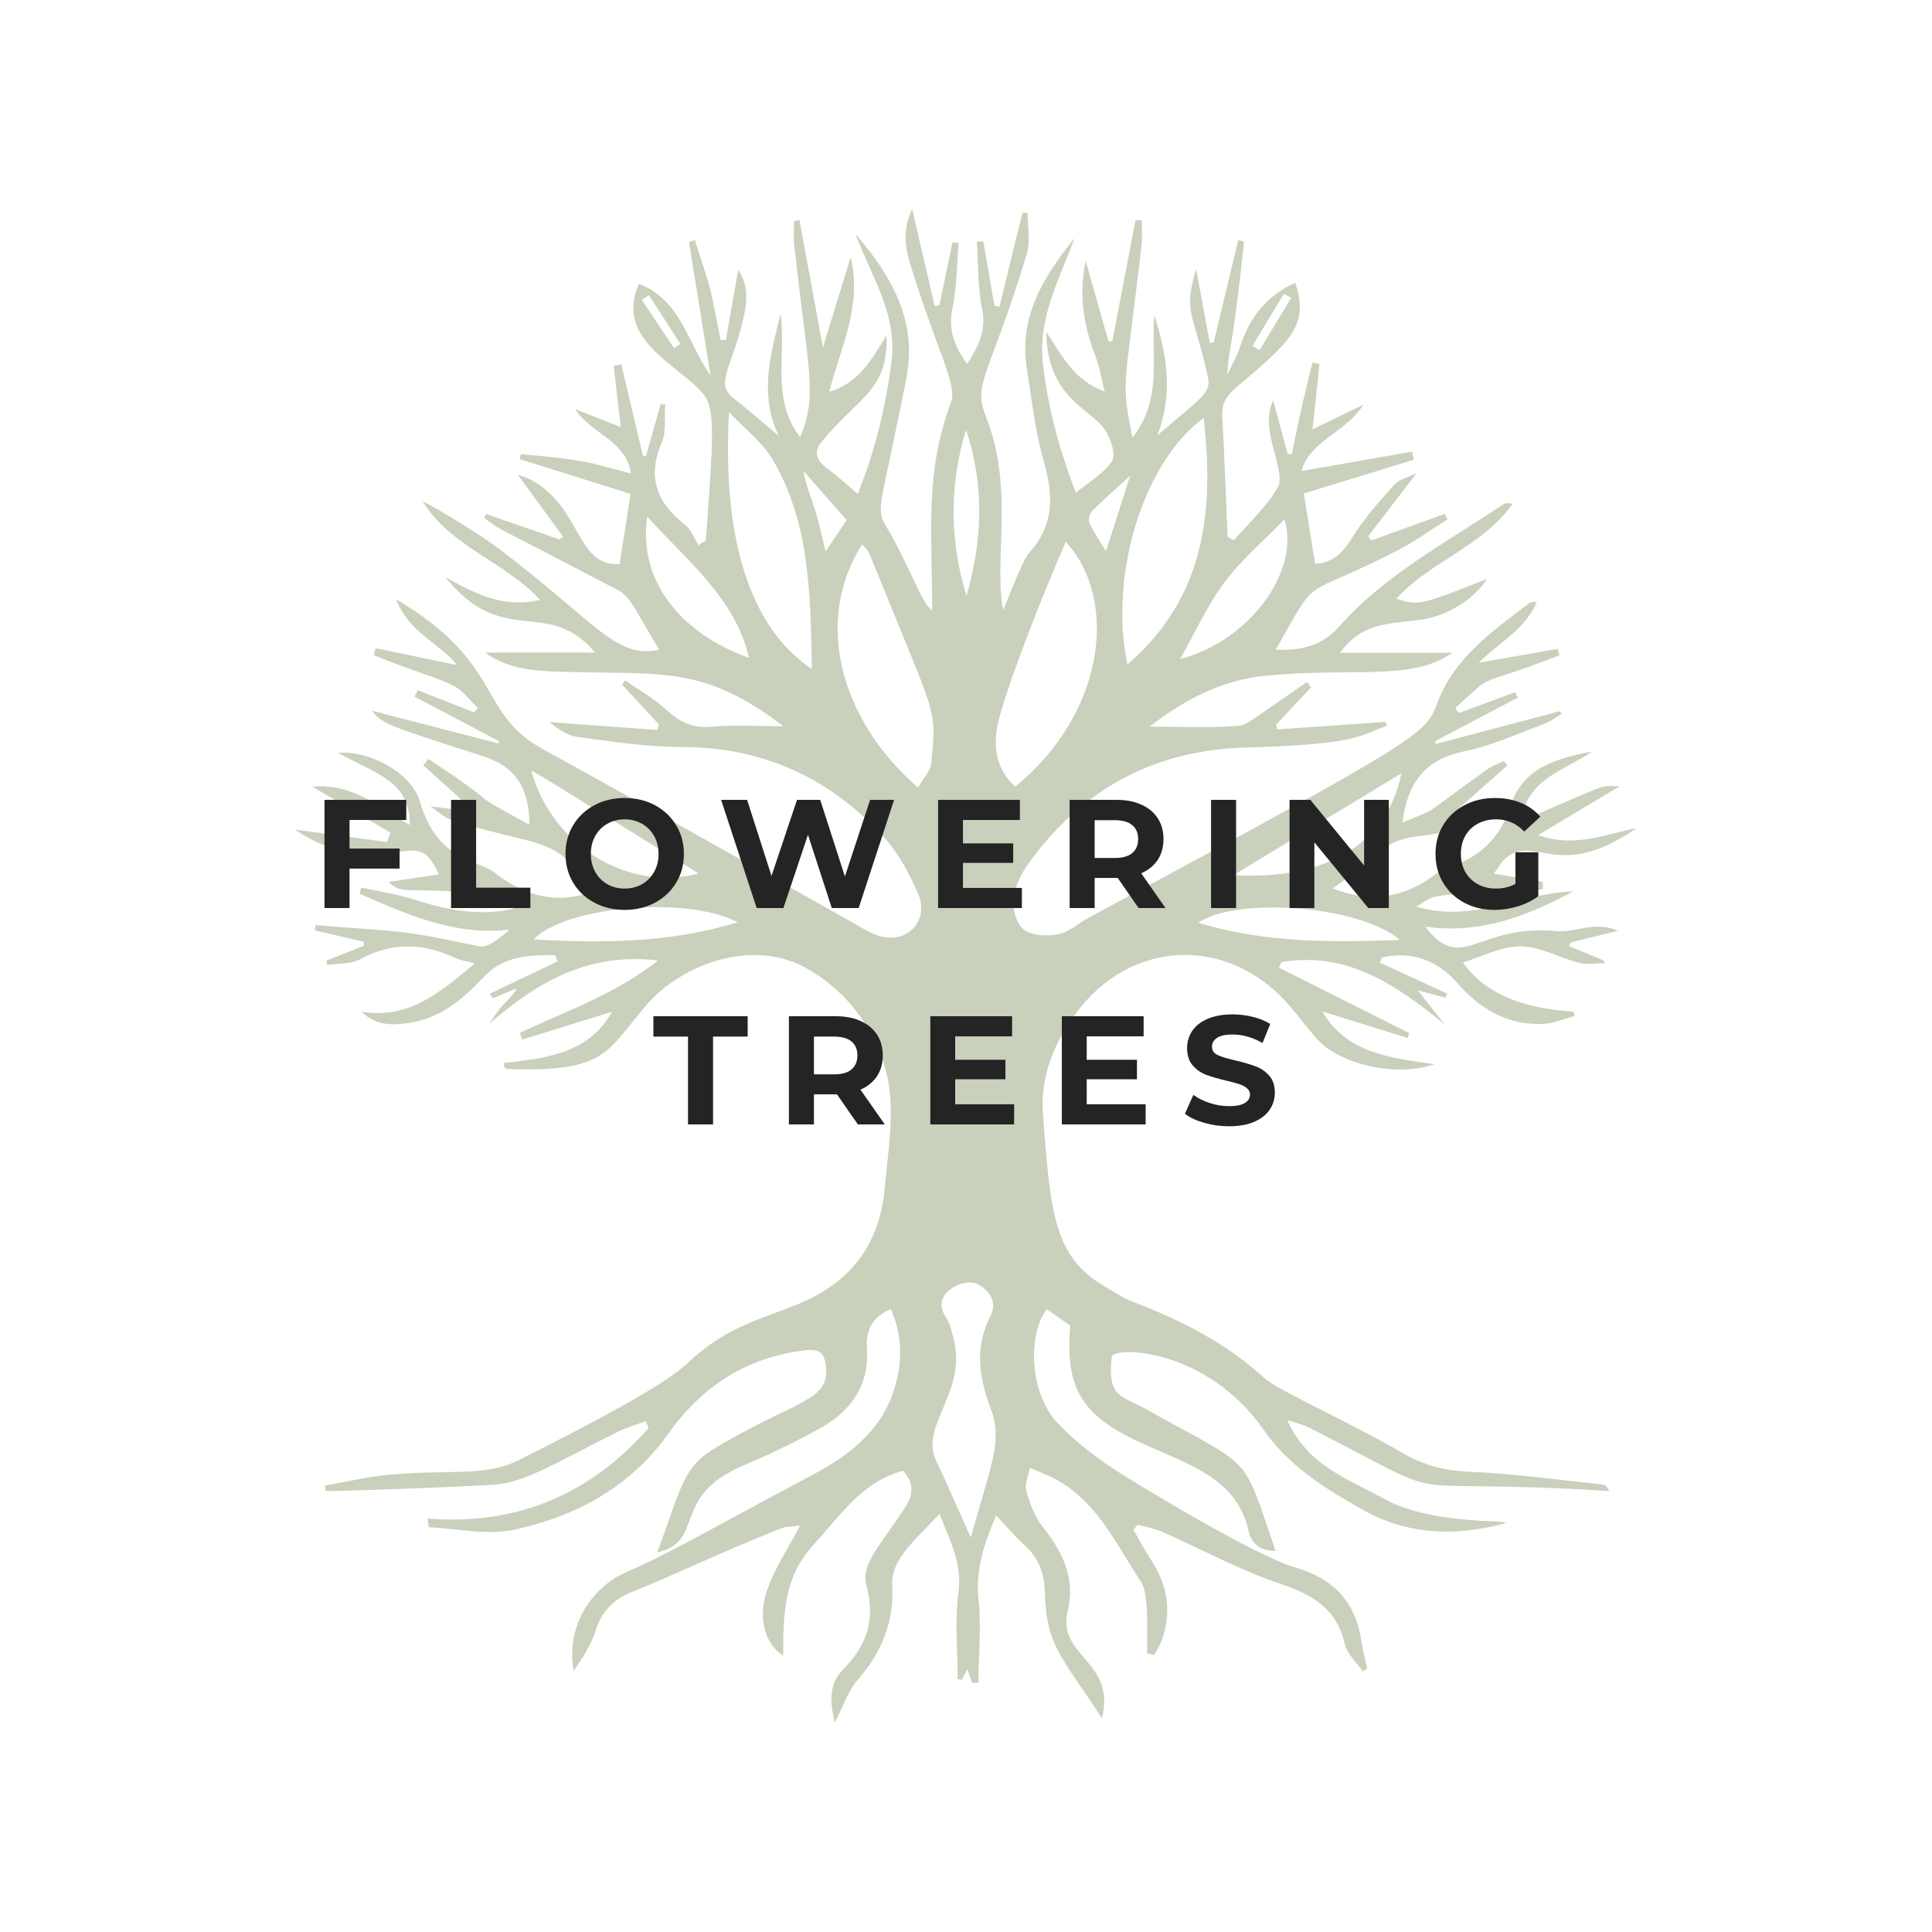
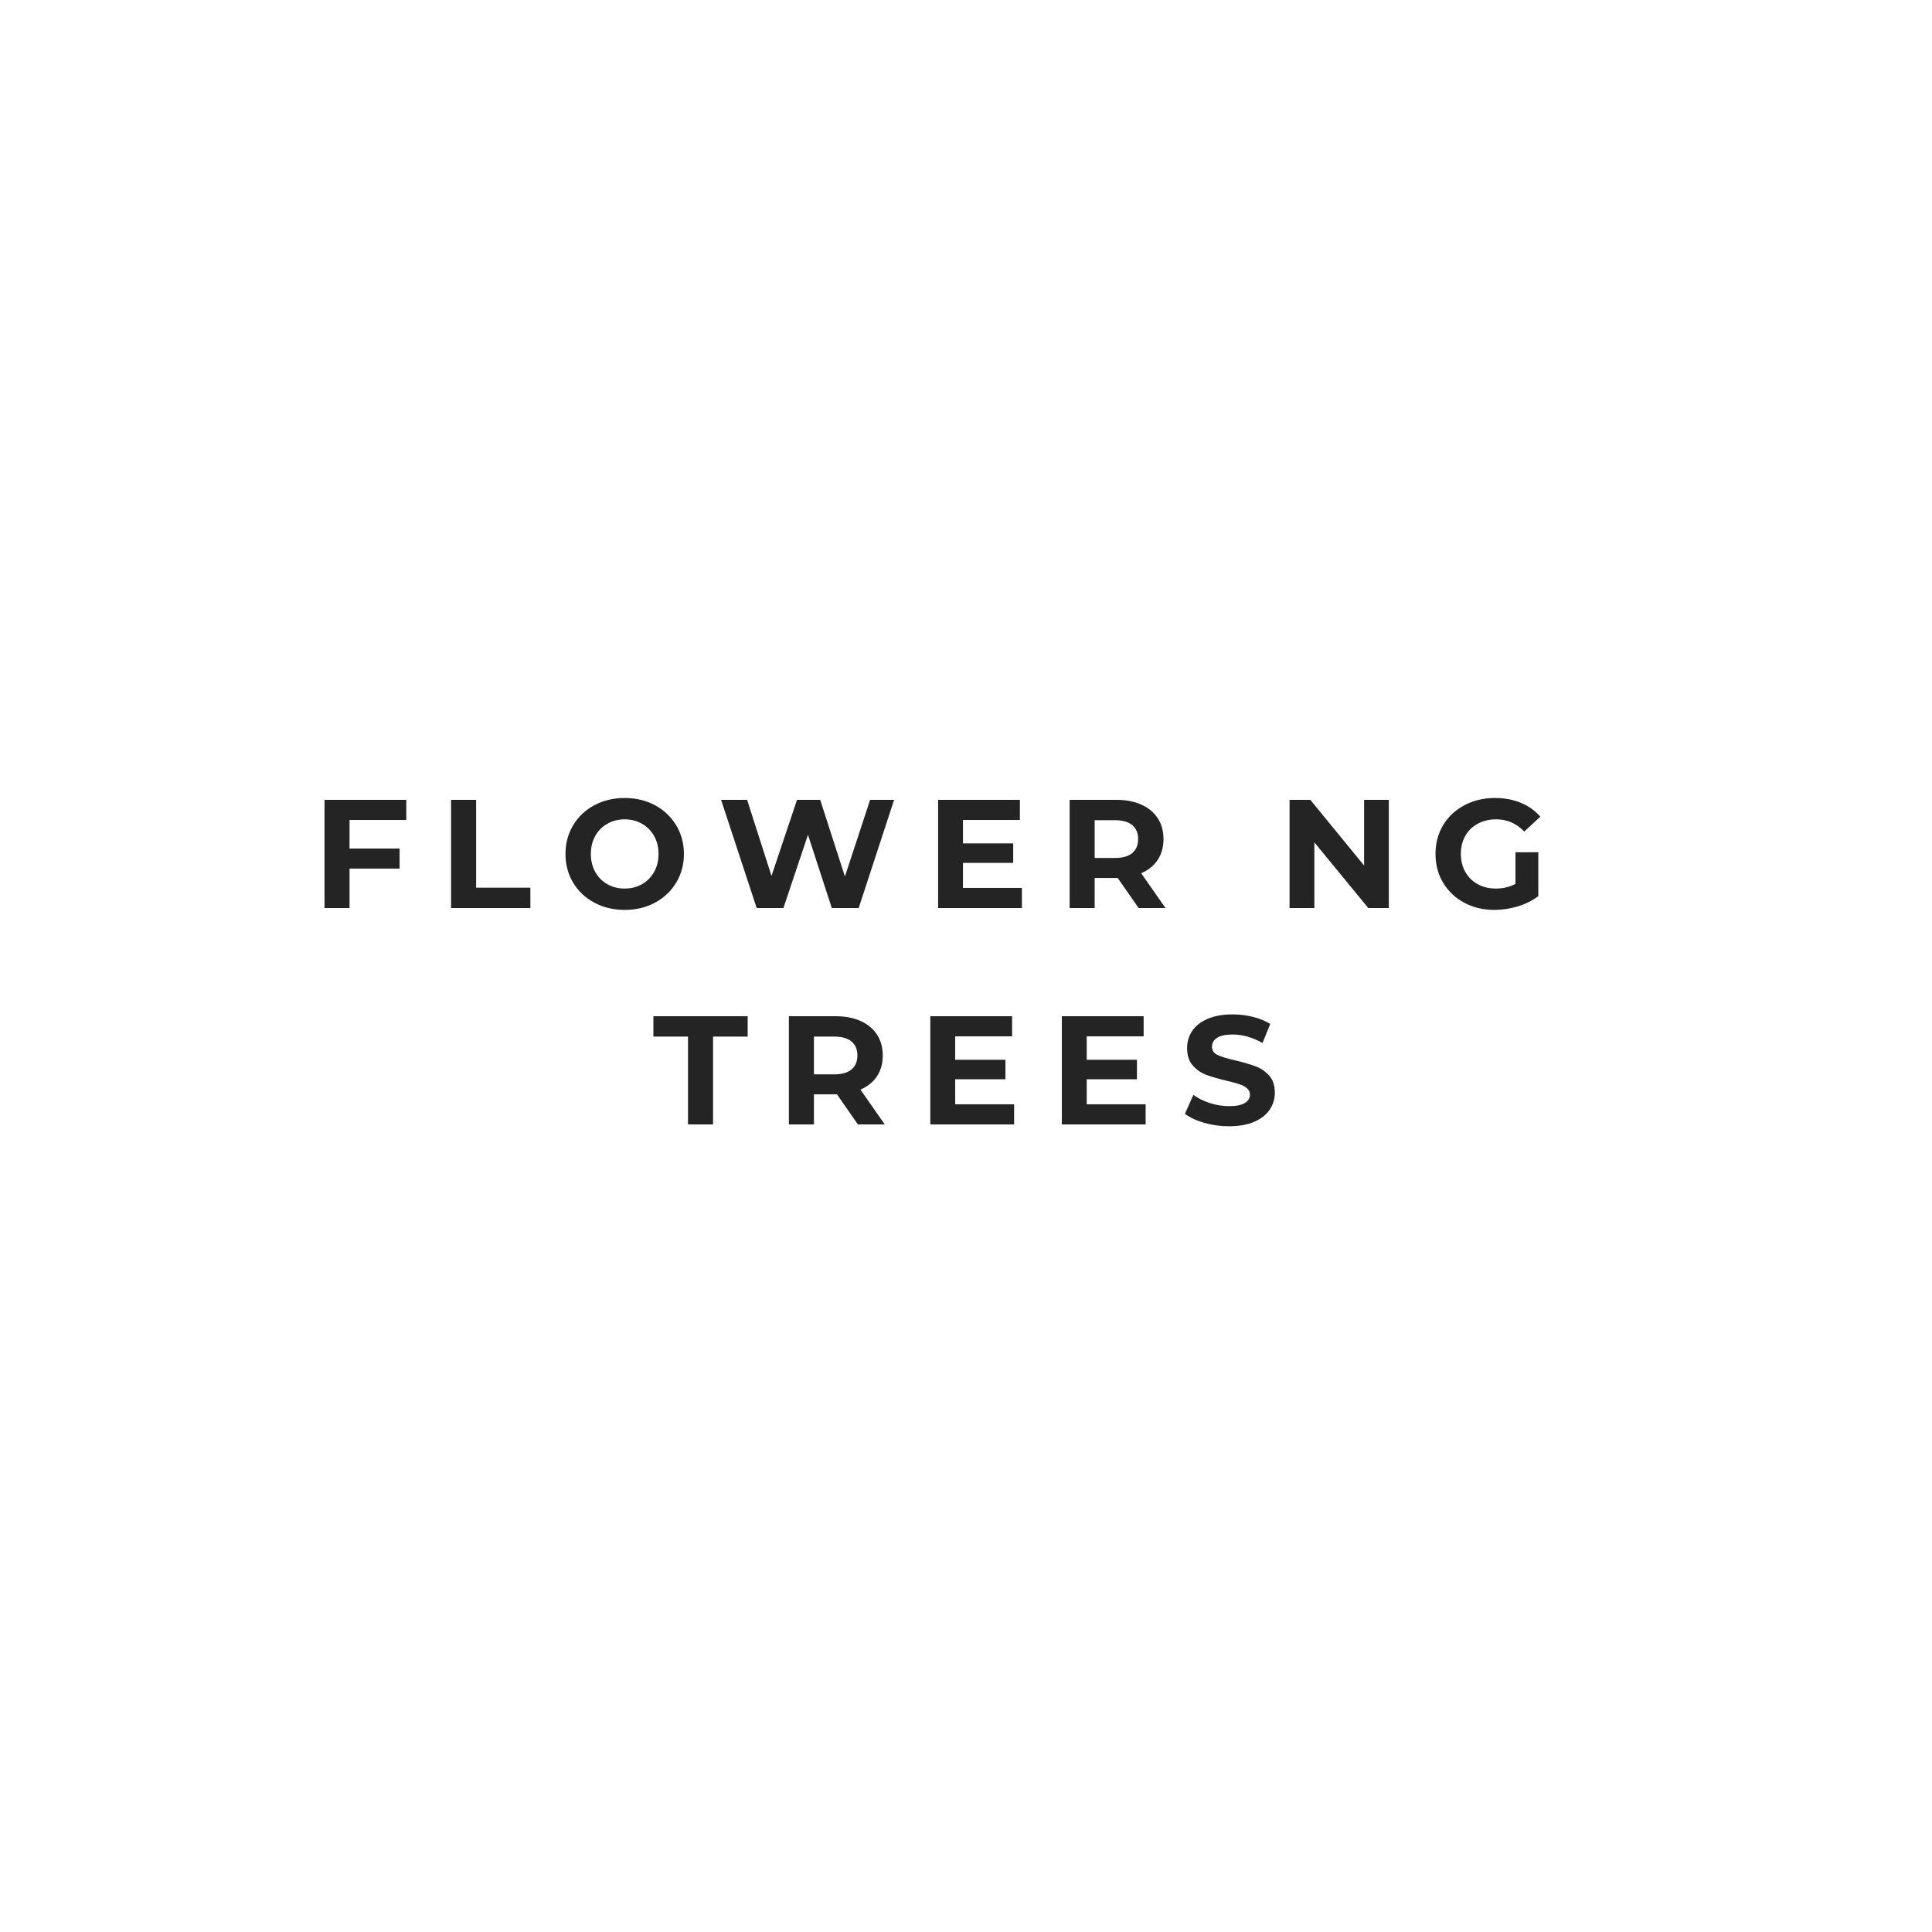
<svg xmlns="http://www.w3.org/2000/svg" version="1.0" preserveAspectRatio="xMidYMid meet" height="500" viewBox="0 0 375 375" zoomAndPan="magnify" width="500">
  <defs>
    <filter id="55c76d09a3" height="100%" width="100%" y="0%" x="0%">
      <feColorMatrix color-interpolation-filters="sRGB" values="0 0 0 0 1 0 0 0 0 1 0 0 0 0 1 0 0 0 1 0" />
    </filter>
    <g />
    <mask id="dbe0c60365">
      <g filter="url(#55c76d09a3)">
        <rect fill-opacity="0.33" height="450" y="-37.5" fill="#000000" width="450" x="-37.5" />
      </g>
    </mask>
    <clipPath id="b565a1a589">
-       <path clip-rule="nonzero" d="M 0.266 0.547 L 260.516 0.547 L 260.516 294.547 L 0.266 294.547 Z M 0.266 0.547" />
-     </clipPath>
+       </clipPath>
    <clipPath id="ef17484b87">
      <rect height="295" y="0" width="261" x="0" />
    </clipPath>
  </defs>
  <rect fill-opacity="1" height="450" y="-37.5" fill="#ffffff" width="450" x="-37.5" />
  <rect fill-opacity="1" height="450" y="-37.5" fill="#ffffff" width="450" x="-37.5" />
  <g mask="url(#dbe0c60365)">
    <g transform="matrix(1, 0, 0, 1, 57, 40)">
      <g clip-path="url(#ef17484b87)">
        <g clip-path="url(#b565a1a589)">
          <path fill-rule="nonzero" fill-opacity="1" d="M 257.066 140.656 C 252.426 138.652 248.781 141.078 245.273 140.746 C 229.539 139.242 226.941 149.219 219.621 139.859 C 230.305 141.383 239.465 137.781 248.348 133.031 C 238.301 133.297 228.953 139.297 217.879 135.969 C 222.266 133.531 217.918 133.875 242.449 132.645 L 242.488 131.195 L 232.953 129.566 C 233.875 128.363 234.496 127.109 235.496 126.363 C 241.316 121.996 245.445 131.23 260.715 120.719 C 254.59 121.91 248.637 124.641 241.551 122.086 L 257.359 112.629 C 253.109 112.629 256.918 111.379 238.352 119.34 C 239.121 111.348 246.543 109.582 252.074 105.867 C 245.391 107.117 238.637 108.961 236.344 116.094 C 232.676 127.492 224.191 127.68 221.934 129.461 C 215.762 134.32 208.973 135.367 201.684 132.434 C 204.242 130.5 207.016 128.805 209.27 126.586 C 211.703 124.195 214.273 122.828 217.707 122.387 C 223.18 121.684 228.797 121.02 233.496 116.508 L 226.527 117.711 L 226 117.02 L 235.582 108.59 L 234.902 107.719 C 233.84 108.234 232.68 108.613 231.73 109.293 C 216.762 119.977 223.559 116 215.219 119.684 C 216.203 111.637 219.848 107.332 227.281 105.816 C 232.57 104.734 237.609 102.387 242.723 100.508 C 243.926 100.066 244.98 99.238 246.105 98.59 L 245.762 98.043 L 221.727 104.395 L 221.539 103.863 L 237.59 95.418 L 237.082 94.355 L 226.148 98.41 L 225.484 97.406 C 233.77 90.027 227.625 94.133 245.703 87.188 L 245.324 85.938 L 230.02 88.648 C 233.793 84.809 238.957 82.336 241.305 76.801 C 240.559 76.891 240.16 76.816 239.945 76.98 C 232.844 82.398 225.395 87.484 222.012 96.367 C 219.688 102.465 220.145 102.66 154.246 138.168 C 152.285 139.223 150.484 140.953 148.418 141.336 C 146.227 141.738 143.234 141.633 141.66 140.395 C 140.391 139.391 137.574 134.59 142.656 127.555 C 152.996 113.246 166.922 105.59 184.73 105.098 C 207.051 104.477 206.898 102.699 212.227 100.863 L 211.902 100.129 L 190.871 101.578 L 190.688 100.648 L 197.484 93.41 L 196.676 92.379 C 185 100.402 184.961 100.75 183.305 100.887 C 177.906 101.328 172.449 101.039 166.133 101.039 C 173.305 95.492 180.551 91.91 188.773 91.133 C 205.945 89.516 217.105 92.254 224.883 86.703 L 203.094 86.703 C 207.238 81.055 211.633 81.145 218.586 80.316 C 223.586 79.723 229.094 76.402 231.602 72.383 C 218.598 77.523 218.328 77.586 214.012 76.211 C 220.738 68.883 230.891 65.984 236.605 57.762 C 235.82 57.598 235.148 57.633 234.672 57.953 C 223.684 65.359 211.793 71.555 202.84 81.715 C 199.578 85.414 195.234 86.363 190.633 86.078 C 199.41 70.633 194.863 76.855 214.332 66.797 C 217.676 65.066 220.754 62.824 223.953 60.812 L 223.406 59.754 L 209.207 64.895 L 208.547 64.113 L 217.965 51.84 C 216.43 52.602 214.625 52.988 213.625 54.098 C 210.672 57.379 207.691 60.73 205.387 64.465 C 203.578 67.402 201.594 69.285 198.262 69.422 L 196.059 55.793 L 217.449 49.223 L 217.066 47.664 L 195.625 51.434 C 197.273 45.441 204.164 44.086 207.641 38.547 L 197.754 43.336 L 199.117 30.66 L 197.754 30.371 C 195.133 41.164 196.176 36.535 193.723 48.141 L 192.945 48.141 L 190.125 37.723 C 187.27 43.457 192.852 51.426 190.984 54.656 C 188.805 58.43 185.406 61.496 182.508 64.852 L 181.273 64.207 C 180.941 56.41 180.68 48.609 180.23 40.82 C 180.082 38.285 181.109 36.75 182.973 35.176 C 193.223 26.523 197.281 23.156 194.383 14.898 C 188.676 17.488 185.504 21.758 183.699 27.312 C 183.082 29.203 182.039 30.961 181.195 32.777 C 181.695 25.723 181.988 30.098 184.48 6.855 L 183.336 6.629 L 178.59 26.398 L 177.82 26.57 L 175.168 12.242 C 172.633 20.785 174.605 20.539 177.41 32.902 C 178.184 36.309 176.59 36.816 167.621 44.52 C 170.867 36.141 169.383 28.66 167.051 21.156 C 166.414 29.207 168.676 37.688 162.789 44.941 C 160.543 33.422 161.262 36.312 164.574 7.566 C 164.754 5.984 164.598 4.363 164.598 2.758 L 163.402 2.723 L 158.91 26.195 L 158.141 26.258 L 153.727 10.602 C 152.289 17.715 153.469 23.516 155.672 29.246 C 156.422 31.203 156.742 33.324 157.414 36.004 C 151.41 33.797 149.207 29.152 146.062 24.391 C 146.324 37.5 154.656 39.105 157.566 43.582 C 158.637 45.227 159.629 48.25 158.832 49.504 C 157.316 51.883 154.496 53.43 151.836 55.645 C 148.5 47.051 146.367 38.914 145.418 30.438 C 144.43 21.605 148.703 14.121 151.535 6.242 C 145.609 13.652 140.707 21.422 142.305 31.461 C 143.254 37.414 143.871 43.48 145.52 49.242 C 147.371 55.699 147.801 61.422 143.078 66.93 C 141.645 68.602 141.117 70.203 137.715 78.387 C 135.801 68.672 139.977 54.953 134.324 40.762 C 131.711 34.203 135.281 32.684 142.328 9.16 C 143.047 6.75 142.441 3.941 142.441 1.316 L 141.449 1.305 L 136.996 19.535 L 136.012 19.344 L 133.855 6.832 L 132.602 6.949 C 132.906 11.324 132.77 15.789 133.637 20.047 C 134.488 24.242 132.863 27.234 130.727 30.652 C 128.176 27.16 127.016 23.906 127.871 19.766 C 128.719 15.656 128.711 11.375 129.078 7.168 L 127.883 7.039 L 125.344 19.273 L 124.406 19.363 L 120.055 0.609 C 118.078 4.684 118.734 8.184 119.715 11.371 C 124.84 28.023 128.832 34.672 127.625 37.945 C 122.449 51.965 123.938 62.723 123.938 78.484 C 121.727 76.945 119.836 70.359 115.082 62.305 C 112.859 58.543 113.801 59.473 118.918 33.434 C 121.125 22.203 115.984 13.504 109.074 5.426 C 111.988 13.48 117.191 20.773 116.035 30.102 C 114.945 38.887 112.918 47.328 109.488 55.859 C 107.254 53.984 105.379 52.25 103.336 50.75 C 101.422 49.344 100.969 47.582 102.355 45.887 C 109.551 37.078 115.395 35.941 115.086 25.113 C 112.078 29.848 109.836 34.285 103.957 36.055 C 106.152 27.305 110.391 19.492 108.109 9.934 L 102.727 27.453 L 98.184 2.754 L 97.133 2.91 C 97.133 4.434 96.992 5.977 97.156 7.484 C 99.883 32.359 101.742 36.629 98.312 44.852 C 92.566 37.418 95.652 28.875 94.5 20.938 C 92.594 28.777 90.266 36.559 94.18 44.637 C 91.164 42.109 88.508 39.734 85.688 37.574 C 81.539 34.395 84.859 32.145 87.293 21.816 C 88.066 18.531 88.27 15.129 86.277 12.406 L 83.887 26 L 82.879 26 C 80.238 13.059 81.559 18.246 77.867 6.594 L 76.727 6.941 L 80.91 32.848 C 76.496 26.73 75.23 18.211 67 15.105 C 62.504 25.371 73.32 30.16 78.691 35.551 C 81.887 38.758 81.688 41.523 80.02 64.859 L 78.582 65.84 C 77.742 64.508 77.18 62.82 76.012 61.91 C 70.484 57.605 68.531 52.609 71.461 45.816 C 72.379 43.688 71.93 40.969 72.109 38.52 L 71.223 38.457 L 68.379 48.551 L 67.785 48.43 L 63.586 30.723 L 62.102 31.008 L 63.496 42.895 L 54.605 39.391 C 57.84 44.285 64.516 45.469 65.457 51.906 C 56.789 49.594 56.586 49.262 44.086 48.152 L 43.895 49.121 L 65.398 55.863 L 63.266 69.473 C 54.895 70.039 55.973 58.863 46.461 53.348 C 45.453 52.766 44.293 52.445 43.496 52.125 L 52.305 64.184 L 51.598 64.711 L 37.34 59.75 L 36.977 60.512 C 41.305 63.668 36.816 60.805 60.027 73.031 C 65.582 75.957 63.805 74.066 70.949 86.133 C 62.406 87.863 59.07 81.094 39.777 66.461 C 36.48 63.961 28.723 59.148 25.023 57.293 C 30.453 66.125 40.797 68.891 47.848 76.434 C 40.516 78.152 35 75.074 29.469 72.051 C 40.738 86.07 49.336 75.699 58.5 86.66 L 37.145 86.66 C 41.148 89.547 45.539 90.109 49.957 90.305 C 70.379 91.195 78.746 88.453 95.062 100.965 C 90.074 100.965 85.488 100.66 80.965 101.062 C 77.359 101.383 74.887 100.133 72.352 97.785 C 69.961 95.57 67.031 93.938 64.34 92.047 L 63.754 92.891 L 70.902 100.621 L 70.555 101.68 L 49.656 100.168 C 51.297 101.5 53.098 102.781 55.035 103.035 C 61.766 103.918 68.543 104.984 75.305 104.992 C 91.324 105.012 104.43 111.148 114.93 122.902 C 117.605 125.902 119.535 129.715 121.184 133.43 C 123.688 139.09 118.234 144.566 111.41 140.723 C 90.402 128.887 69.418 117.004 48.301 105.363 C 35.535 98.324 40.953 88.82 19.895 76.316 C 22.32 82.812 28.406 84.879 31.727 89.082 L 15.934 85.824 L 15.539 87.164 C 25.312 91.074 26.973 91.117 30.902 93.039 C 32.777 93.953 34.141 95.906 35.734 97.391 L 35.031 98.285 L 24.078 93.965 L 23.48 95.223 L 39.902 103.887 L 39.703 104.289 L 15.121 97.934 C 17.562 100.699 17.539 100.555 36.84 106.816 C 42.883 108.773 45.711 112.652 45.75 120.082 C 31.539 112.324 42.586 118.164 26.164 107.309 L 25.141 108.523 L 35.172 117.586 L 26.555 116.527 C 28.301 117.699 29.262 118.68 30.422 119.055 C 41.379 122.609 46.723 122.867 50.426 125 C 53.891 127 56.75 130.055 59.523 132.359 C 52.477 135.754 45.496 134.492 39.02 129.391 C 35.75 126.812 27.879 127.207 24.535 115.668 C 22.922 110.094 14.938 105.652 8.574 106.117 C 17.195 110.699 22.551 111.988 22.539 120.137 C 16.527 116.504 11.27 112.004 3.613 112.68 L 18.777 121.609 L 18.117 123.445 L 0.262 121.02 C 6.438 125.277 13.121 126.723 20.586 125.348 C 24.992 124.539 26.246 125.605 28.195 129.723 L 18.438 131.172 C 21.066 133.812 22.191 132.074 35.992 133.434 C 38.332 133.664 40.59 134.727 42.887 135.414 L 42.57 136.406 C 35.961 137.902 29.641 136.602 23.316 134.582 C 20.004 133.523 16.512 133.023 13.102 132.273 L 12.824 133.488 C 22.023 137.469 31.164 141.668 41.926 140.449 C 39.988 142.051 37.738 144.055 35.992 143.684 C 19.492 140.168 21.039 140.98 4.23 139.555 L 4.117 140.574 L 13.57 142.793 L 13.641 143.555 L 6.387 146.457 L 6.512 147.312 C 8.691 146.961 11.176 147.16 12.996 146.156 C 19.141 142.77 25.117 143.07 31.266 145.887 C 32.441 146.422 33.773 146.605 35.184 146.992 C 28.75 152.297 22.621 157.918 13.203 156.379 C 16.043 159.211 19.238 158.992 22.414 158.539 C 28.539 157.66 32.91 153.855 36.953 149.57 C 40.852 145.441 45.793 145.375 50.758 145.383 L 51.23 146.609 L 38.117 152.859 L 38.605 153.789 L 43.324 151.824 C 42.551 153.266 41.371 154.234 40.375 155.363 C 39.449 156.406 38.719 157.625 37.902 158.766 C 47.219 150.707 57.043 144.809 70.723 146.43 C 62.258 153.121 52.766 156.246 43.895 160.504 L 44.363 161.789 L 61.816 156.367 C 57.238 164.578 48.879 165.391 40.723 166.348 C 40.887 167 40.879 167.16 40.949 167.207 C 41.125 167.336 41.332 167.492 41.531 167.5 C 60.91 168.125 60.621 164.156 68.523 155.004 C 75.086 147.402 89.07 141.688 100.07 148.23 C 106.578 152.102 111.062 157.586 113.879 164.547 C 117.324 173.055 115.504 181.668 114.754 190.348 C 113.758 201.926 107.773 209.301 97.223 213.406 C 89.102 216.562 83.406 217.988 76.223 224.785 C 71.422 229.332 54.691 237.863 43.77 243.375 C 37.262 246.664 31.008 245.176 18.766 246.227 C 14.492 246.594 10.277 247.625 6.035 248.359 L 6.215 249.418 C 9.387 249.418 29.57 248.758 38.973 248.168 C 45.051 247.785 51.863 243.359 63.074 237.844 C 64.758 237.016 66.594 236.504 68.359 235.848 L 68.891 237.184 C 57.688 249.922 43.539 256.145 25.961 254.754 L 26.246 256.441 C 31.754 256.68 37.504 258.043 42.723 256.93 C 54.754 254.359 65.371 248.617 72.715 238.281 C 79.312 229 87.949 223.449 99.301 222.082 C 102.082 221.75 103.117 222.711 103.348 225.457 C 103.898 231.938 97.703 231.699 82.246 240.793 C 75.418 244.809 75.469 248.238 70.562 261.324 C 80.031 259.098 73.117 250.523 87.055 244.559 C 92.379 242.281 97.656 239.805 102.68 236.93 C 108.289 233.723 111.723 228.609 111.27 222.043 C 110.984 217.941 112.359 215.688 115.887 214.086 C 118.074 218.883 118.199 223.785 116.824 228.785 C 114.504 237.219 108.371 242.18 101.055 246.078 C 79.973 257.32 72.02 261.984 64.945 264.973 C 57.535 268.098 52.812 275.91 54.352 284.348 C 56.031 281.812 57.777 279.223 58.66 276.371 C 59.918 272.305 62.531 270.168 66.336 268.699 C 73.016 266.121 81.762 261.75 94.625 256.652 C 95.633 256.25 96.828 256.312 98.297 256.109 C 95.906 260.688 93.289 264.523 91.852 268.758 C 90.023 274.145 91.535 279.172 95.016 281.344 C 95.016 273.508 95.074 266.172 100.848 259.898 C 106.062 254.238 110.219 247.66 118.25 245.48 C 120.254 247.551 120.414 249.84 118.926 252.191 C 113.816 260.266 109.957 263.379 111.227 268.02 C 112.984 274.418 111.152 279.531 106.582 284.125 C 103.668 287.055 104.23 290.758 105.02 294.379 C 106.562 291.434 107.551 288.27 109.547 285.98 C 114.215 280.629 116.566 274.762 116.18 267.613 C 115.914 262.68 120.602 258.965 125.375 253.832 C 127.285 258.941 129.797 263.316 129.039 269.02 C 128.301 274.566 128.879 280.285 128.879 285.93 L 129.723 286.035 L 130.73 283.949 L 131.699 286.68 L 132.91 286.598 C 132.957 281.184 133.5 275.719 132.922 270.375 C 132.289 264.516 134.109 259.504 136.348 254.121 C 138.309 256.199 139.945 258.188 141.84 259.895 C 144.602 262.383 145.695 265.285 145.801 269.047 C 146.086 279.465 149.059 281.523 156.887 293.488 C 159.711 282.488 148.137 281.449 150.211 272.848 C 151.812 266.207 149.215 261.184 145.293 256.234 C 143.766 254.305 142.859 251.742 142.203 249.324 C 141.848 248.008 142.617 246.391 142.879 244.91 C 144.152 245.441 145.441 245.949 146.699 246.52 C 155.75 250.637 159.871 260.184 164.57 267.18 C 165.988 269.293 165.645 277.461 165.645 280.918 L 167.004 281.23 C 167.488 280.328 168.09 279.469 168.441 278.52 C 170.559 272.844 169.594 267.578 166.305 262.598 C 165.09 260.762 164.078 258.789 162.973 256.883 L 163.855 255.965 C 165.406 256.395 167.035 256.641 168.492 257.285 C 176.141 260.66 183.539 264.727 191.422 267.383 C 197.742 269.512 202.449 272.176 204.027 279.117 C 204.469 281.055 206.328 282.672 207.539 284.434 L 208.395 283.859 C 208.008 282.129 207.496 280.418 207.254 278.668 C 206.184 270.91 201.75 266.352 194.297 264.199 C 187.121 262.129 166.77 249.934 160.801 246.168 C 156.324 243.348 151.945 240.09 148.32 236.266 C 142.688 230.324 142.5 218.895 146.184 214.105 L 150.734 217.289 C 149.691 229.281 152.895 234.707 164.09 239.875 C 173.84 244.375 183.105 246.828 185.383 257.27 C 185.895 259.609 187.711 261.082 190.59 261.035 C 183.906 241.613 186.758 245.438 165.055 233.301 C 160.785 230.914 157.848 231.277 158.781 223.363 C 159.031 221.277 177.117 221.492 188.316 237.578 C 193.23 244.637 200.156 248.871 207.398 252.988 C 215.359 257.508 223.645 258.156 232.352 256.336 C 242.551 254.203 222.809 257.117 211.621 250.91 C 204.672 247.055 196.754 244.469 192.875 235.645 C 194.637 236.234 195.902 236.496 197.016 237.059 C 228.016 252.77 209.547 246.586 255.336 249.41 C 254.969 248.477 254.508 248.172 254.023 248.121 C 245.379 247.238 236.75 246.012 228.086 245.668 C 223.191 245.473 219.039 244.297 214.871 241.832 C 205.496 236.293 191.016 229.879 188.434 227.508 C 180.961 220.637 172.172 216.234 162.836 212.645 C 160.875 211.891 159.078 210.688 157.258 209.605 C 147.727 203.934 146.844 195.84 145.441 176.066 C 144.938 168.973 147.5 162.684 151.598 157 C 162.242 142.215 181.336 141.379 193.273 155.176 C 195.102 157.289 196.75 159.559 198.605 161.645 C 202.973 166.547 213.98 169.188 221.395 166.566 C 212.523 165.281 204.34 164.352 199.66 156.316 L 216.25 161.48 L 216.543 160.535 L 191.219 147.812 L 191.754 146.73 C 204.617 144.594 214.094 151.254 223.418 158.836 L 218.184 152.219 L 223.562 153.641 L 223.887 152.867 L 210.852 146.848 L 211.18 145.871 C 216.828 144.504 221.957 146.328 225.773 150.715 C 230.199 155.805 235.688 159.117 242.719 158.723 C 244.719 158.609 246.68 157.73 248.656 157.199 L 248.387 156.355 C 238.082 155.723 231.012 152.598 226.941 146.809 C 230.699 145.676 234.43 143.645 238.145 143.68 C 241.945 143.715 245.691 145.914 249.531 146.887 C 251.105 147.285 252.859 146.953 254.535 146.953 C 254.344 146.281 254.695 146.605 247.594 143.676 L 247.832 142.945 Z M 192.223 16.988 L 193.609 17.82 L 187.496 27.961 L 186.105 27.125 Z M 73.828 27.578 L 67.566 18.191 L 68.977 17.305 L 75.066 26.773 Z M 46.121 109.602 C 48.465 110.809 46.191 109.484 78.605 129.527 C 65.207 133.188 50.238 124.398 46.121 109.602 Z M 46.582 142.344 C 52.457 135.984 76.34 133.762 86.191 139.012 C 72.84 143.09 59.793 143.07 46.582 142.344 Z M 180.676 73.023 C 184.055 68.523 188.457 64.785 192.312 60.812 C 195.414 70.773 185.59 84.41 172.066 87.918 C 175.016 82.703 177.328 77.477 180.676 73.023 Z M 176.617 41.129 C 178.73 59.137 176.891 76.062 161.84 88.961 C 158.152 71.621 164.949 49.695 176.617 41.129 Z M 154.945 59.207 C 157.488 56.707 160.176 54.359 162.352 52.375 L 157.676 66.992 C 156.41 64.895 155.273 63.277 154.457 61.512 C 154.184 60.922 154.461 59.684 154.945 59.207 Z M 130.496 43.445 C 134.172 54.242 133.641 64.957 130.605 75.656 C 127.301 64.914 127.238 54.16 130.496 43.445 Z M 68.629 60.277 C 76.422 68.898 85.715 76.133 88.383 87.676 C 74.84 82.902 66.812 72.391 68.629 60.277 Z M 84.504 39.988 C 87.742 43.43 91.035 45.891 92.953 49.16 C 100.273 61.637 100.301 75.547 100.578 89.84 C 88.668 81.934 83.121 64.738 84.504 39.988 Z M 101.156 58.844 C 100.402 56.438 99.395 54.109 98.934 51.402 L 107.355 60.957 L 103.246 67.027 C 102.434 63.789 101.922 61.277 101.156 58.844 Z M 121.203 112.887 C 106.047 99.762 100.875 80.469 110.352 65.629 C 110.852 66.266 111.465 66.77 111.727 67.418 C 125.328 100.992 124.715 96.957 123.766 108.051 C 123.633 109.629 122.203 111.094 121.203 112.887 Z M 131.422 258.445 C 128.926 252.875 126.91 248.172 124.715 243.555 C 121.465 236.715 130.633 230.375 128.129 220.043 C 127.762 218.543 127.438 216.906 126.594 215.676 C 123.379 210.977 130.234 207.82 132.867 209.301 C 134.926 210.457 136.68 212.645 135.246 215.453 C 132.156 221.523 132.988 227.414 135.328 233.523 C 137.676 239.66 135.281 244.59 131.422 258.445 Z M 137.168 98.527 C 139.945 89.148 145.461 75.316 149.875 65.141 C 160.461 76.805 157.062 98.906 140.066 112.676 C 135.59 108.668 135.742 103.355 137.168 98.527 Z M 215.016 110.094 C 212.25 123.738 200.484 130.906 182.41 129.863 Z M 175.559 139.094 C 183.371 133.863 207.406 135.941 214.703 142.449 C 201.414 142.926 188.48 143.043 175.559 139.094 Z M 175.559 139.094" fill="#5b7132" />
        </g>
      </g>
    </g>
  </g>
  <g fill-opacity="1" fill="#242424">
    <g transform="translate(60.5, 176.25)">
      <g>
        <path d="M 7.344 -17.094 L 7.344 -11.547 L 17.062 -11.547 L 17.062 -7.656 L 7.344 -7.656 L 7.344 0 L 2.484 0 L 2.484 -21 L 18.359 -21 L 18.359 -17.094 Z M 7.344 -17.094" />
      </g>
    </g>
  </g>
  <g fill-opacity="1" fill="#242424">
    <g transform="translate(85.07, 176.25)">
      <g>
        <path d="M 2.484 -21 L 7.344 -21 L 7.344 -3.953 L 17.875 -3.953 L 17.875 0 L 2.484 0 Z M 2.484 -21" />
      </g>
    </g>
  </g>
  <g fill-opacity="1" fill="#242424">
    <g transform="translate(108.59, 176.25)">
      <g>
        <path d="M 12.656 0.359 C 10.477 0.359 8.516 -0.109 6.766 -1.047 C 5.016 -1.984 3.645 -3.273 2.656 -4.922 C 1.664 -6.578 1.172 -8.438 1.172 -10.5 C 1.172 -12.562 1.664 -14.414 2.656 -16.062 C 3.645 -17.719 5.016 -19.016 6.766 -19.953 C 8.516 -20.891 10.477 -21.359 12.656 -21.359 C 14.844 -21.359 16.805 -20.891 18.547 -19.953 C 20.285 -19.016 21.656 -17.719 22.656 -16.062 C 23.656 -14.414 24.156 -12.562 24.156 -10.5 C 24.156 -8.438 23.656 -6.578 22.656 -4.922 C 21.656 -3.273 20.285 -1.984 18.547 -1.047 C 16.805 -0.109 14.844 0.359 12.656 0.359 Z M 12.656 -3.781 C 13.895 -3.781 15.016 -4.062 16.016 -4.625 C 17.016 -5.195 17.801 -5.992 18.375 -7.016 C 18.945 -8.035 19.234 -9.195 19.234 -10.5 C 19.234 -11.801 18.945 -12.961 18.375 -13.984 C 17.801 -15.004 17.016 -15.797 16.016 -16.359 C 15.016 -16.93 13.895 -17.219 12.656 -17.219 C 11.414 -17.219 10.297 -16.93 9.297 -16.359 C 8.297 -15.797 7.508 -15.004 6.938 -13.984 C 6.375 -12.961 6.094 -11.801 6.094 -10.5 C 6.094 -9.195 6.375 -8.035 6.938 -7.016 C 7.508 -5.992 8.297 -5.195 9.297 -4.625 C 10.297 -4.062 11.414 -3.781 12.656 -3.781 Z M 12.656 -3.781" />
      </g>
    </g>
  </g>
  <g fill-opacity="1" fill="#242424">
    <g transform="translate(139.31, 176.25)">
      <g>
        <path d="M 34.234 -21 L 27.359 0 L 22.141 0 L 17.516 -14.219 L 12.75 0 L 7.562 0 L 0.656 -21 L 5.703 -21 L 10.438 -6.234 L 15.391 -21 L 19.891 -21 L 24.688 -6.125 L 29.578 -21 Z M 34.234 -21" />
      </g>
    </g>
  </g>
  <g fill-opacity="1" fill="#242424">
    <g transform="translate(179.6, 176.25)">
      <g>
        <path d="M 18.75 -3.906 L 18.75 0 L 2.484 0 L 2.484 -21 L 18.359 -21 L 18.359 -17.094 L 7.312 -17.094 L 7.312 -12.547 L 17.062 -12.547 L 17.062 -8.766 L 7.312 -8.766 L 7.312 -3.906 Z M 18.75 -3.906" />
      </g>
    </g>
  </g>
  <g fill-opacity="1" fill="#242424">
    <g transform="translate(205.13, 176.25)">
      <g>
        <path d="M 15.875 0 L 11.812 -5.844 L 7.344 -5.844 L 7.344 0 L 2.484 0 L 2.484 -21 L 11.578 -21 C 13.441 -21 15.055 -20.688 16.422 -20.062 C 17.797 -19.445 18.852 -18.566 19.594 -17.422 C 20.332 -16.285 20.703 -14.938 20.703 -13.375 C 20.703 -11.82 20.328 -10.477 19.578 -9.344 C 18.828 -8.219 17.758 -7.352 16.375 -6.75 L 21.094 0 Z M 15.781 -13.375 C 15.781 -14.562 15.398 -15.469 14.641 -16.094 C 13.879 -16.727 12.77 -17.047 11.312 -17.047 L 7.344 -17.047 L 7.344 -9.719 L 11.312 -9.719 C 12.77 -9.719 13.879 -10.035 14.641 -10.672 C 15.398 -11.316 15.781 -12.219 15.781 -13.375 Z M 15.781 -13.375" />
      </g>
    </g>
  </g>
  <g fill-opacity="1" fill="#242424">
    <g transform="translate(232.579, 176.25)">
      <g>
-         <path d="M 2.484 -21 L 7.344 -21 L 7.344 0 L 2.484 0 Z M 2.484 -21" />
-       </g>
+         </g>
    </g>
  </g>
  <g fill-opacity="1" fill="#242424">
    <g transform="translate(247.819, 176.25)">
      <g>
        <path d="M 21.75 -21 L 21.75 0 L 17.766 0 L 7.297 -12.75 L 7.297 0 L 2.484 0 L 2.484 -21 L 6.516 -21 L 16.953 -8.25 L 16.953 -21 Z M 21.75 -21" />
      </g>
    </g>
  </g>
  <g fill-opacity="1" fill="#242424">
    <g transform="translate(277.459, 176.25)">
      <g>
        <path d="M 16.688 -10.828 L 21.125 -10.828 L 21.125 -2.312 C 19.977 -1.445 18.656 -0.785 17.156 -0.328 C 15.656 0.129 14.145 0.359 12.625 0.359 C 10.445 0.359 8.488 -0.102 6.75 -1.031 C 5.008 -1.969 3.645 -3.258 2.656 -4.906 C 1.664 -6.551 1.172 -8.414 1.172 -10.5 C 1.172 -12.582 1.664 -14.445 2.656 -16.094 C 3.645 -17.738 5.02 -19.023 6.781 -19.953 C 8.539 -20.891 10.52 -21.359 12.719 -21.359 C 14.562 -21.359 16.234 -21.047 17.734 -20.422 C 19.234 -19.805 20.492 -18.91 21.516 -17.734 L 18.391 -14.844 C 16.891 -16.426 15.078 -17.219 12.953 -17.219 C 11.617 -17.219 10.43 -16.938 9.391 -16.375 C 8.348 -15.82 7.535 -15.035 6.953 -14.016 C 6.379 -12.992 6.094 -11.82 6.094 -10.5 C 6.094 -9.195 6.379 -8.035 6.953 -7.016 C 7.535 -5.992 8.344 -5.195 9.375 -4.625 C 10.406 -4.062 11.582 -3.781 12.906 -3.781 C 14.301 -3.781 15.562 -4.082 16.688 -4.688 Z M 16.688 -10.828" />
      </g>
    </g>
  </g>
  <g fill-opacity="1" fill="#242424">
    <g transform="translate(305.996, 176.25)">
      <g />
    </g>
  </g>
  <g fill-opacity="1" fill="#242424">
    <g transform="translate(126.699, 218.25)">
      <g>
        <path d="M 6.844 -17.047 L 0.125 -17.047 L 0.125 -21 L 18.422 -21 L 18.422 -17.047 L 11.703 -17.047 L 11.703 0 L 6.844 0 Z M 6.844 -17.047" />
      </g>
    </g>
  </g>
  <g fill-opacity="1" fill="#242424">
    <g transform="translate(150.639, 218.25)">
      <g>
        <path d="M 15.875 0 L 11.812 -5.844 L 7.344 -5.844 L 7.344 0 L 2.484 0 L 2.484 -21 L 11.578 -21 C 13.441 -21 15.055 -20.688 16.422 -20.062 C 17.797 -19.445 18.852 -18.566 19.594 -17.422 C 20.332 -16.285 20.703 -14.938 20.703 -13.375 C 20.703 -11.82 20.328 -10.477 19.578 -9.344 C 18.828 -8.219 17.758 -7.352 16.375 -6.75 L 21.094 0 Z M 15.781 -13.375 C 15.781 -14.562 15.398 -15.469 14.641 -16.094 C 13.879 -16.727 12.77 -17.047 11.312 -17.047 L 7.344 -17.047 L 7.344 -9.719 L 11.312 -9.719 C 12.77 -9.719 13.879 -10.035 14.641 -10.672 C 15.398 -11.316 15.781 -12.219 15.781 -13.375 Z M 15.781 -13.375" />
      </g>
    </g>
  </g>
  <g fill-opacity="1" fill="#242424">
    <g transform="translate(178.089, 218.25)">
      <g>
        <path d="M 18.75 -3.906 L 18.75 0 L 2.484 0 L 2.484 -21 L 18.359 -21 L 18.359 -17.094 L 7.312 -17.094 L 7.312 -12.547 L 17.062 -12.547 L 17.062 -8.766 L 7.312 -8.766 L 7.312 -3.906 Z M 18.75 -3.906" />
      </g>
    </g>
  </g>
  <g fill-opacity="1" fill="#242424">
    <g transform="translate(203.619, 218.25)">
      <g>
        <path d="M 18.75 -3.906 L 18.75 0 L 2.484 0 L 2.484 -21 L 18.359 -21 L 18.359 -17.094 L 7.312 -17.094 L 7.312 -12.547 L 17.062 -12.547 L 17.062 -8.766 L 7.312 -8.766 L 7.312 -3.906 Z M 18.75 -3.906" />
      </g>
    </g>
  </g>
  <g fill-opacity="1" fill="#242424">
    <g transform="translate(229.149, 218.25)">
      <g>
        <path d="M 9.391 0.359 C 7.734 0.359 6.129 0.133 4.578 -0.312 C 3.023 -0.758 1.781 -1.344 0.844 -2.062 L 2.484 -5.734 C 3.391 -5.066 4.461 -4.535 5.703 -4.141 C 6.941 -3.742 8.18 -3.547 9.422 -3.547 C 10.797 -3.547 11.812 -3.75 12.469 -4.156 C 13.133 -4.562 13.469 -5.109 13.469 -5.797 C 13.469 -6.297 13.27 -6.707 12.875 -7.031 C 12.488 -7.363 11.988 -7.629 11.375 -7.828 C 10.77 -8.023 9.945 -8.242 8.906 -8.484 C 7.312 -8.867 6.004 -9.25 4.984 -9.625 C 3.961 -10.008 3.086 -10.617 2.359 -11.453 C 1.629 -12.297 1.266 -13.414 1.266 -14.812 C 1.266 -16.039 1.594 -17.148 2.25 -18.141 C 2.906 -19.129 3.898 -19.91 5.234 -20.484 C 6.566 -21.066 8.191 -21.359 10.109 -21.359 C 11.453 -21.359 12.758 -21.195 14.031 -20.875 C 15.312 -20.562 16.438 -20.102 17.406 -19.5 L 15.906 -15.812 C 13.957 -16.906 12.016 -17.453 10.078 -17.453 C 8.723 -17.453 7.719 -17.234 7.062 -16.797 C 6.414 -16.359 6.094 -15.781 6.094 -15.062 C 6.094 -14.344 6.469 -13.805 7.219 -13.453 C 7.969 -13.109 9.113 -12.766 10.656 -12.422 C 12.25 -12.035 13.555 -11.648 14.578 -11.266 C 15.598 -10.891 16.473 -10.289 17.203 -9.469 C 17.93 -8.656 18.297 -7.551 18.297 -6.156 C 18.297 -4.945 17.961 -3.848 17.297 -2.859 C 16.629 -1.867 15.625 -1.082 14.281 -0.5 C 12.938 0.07 11.305 0.359 9.391 0.359 Z M 9.391 0.359" />
      </g>
    </g>
  </g>
</svg>